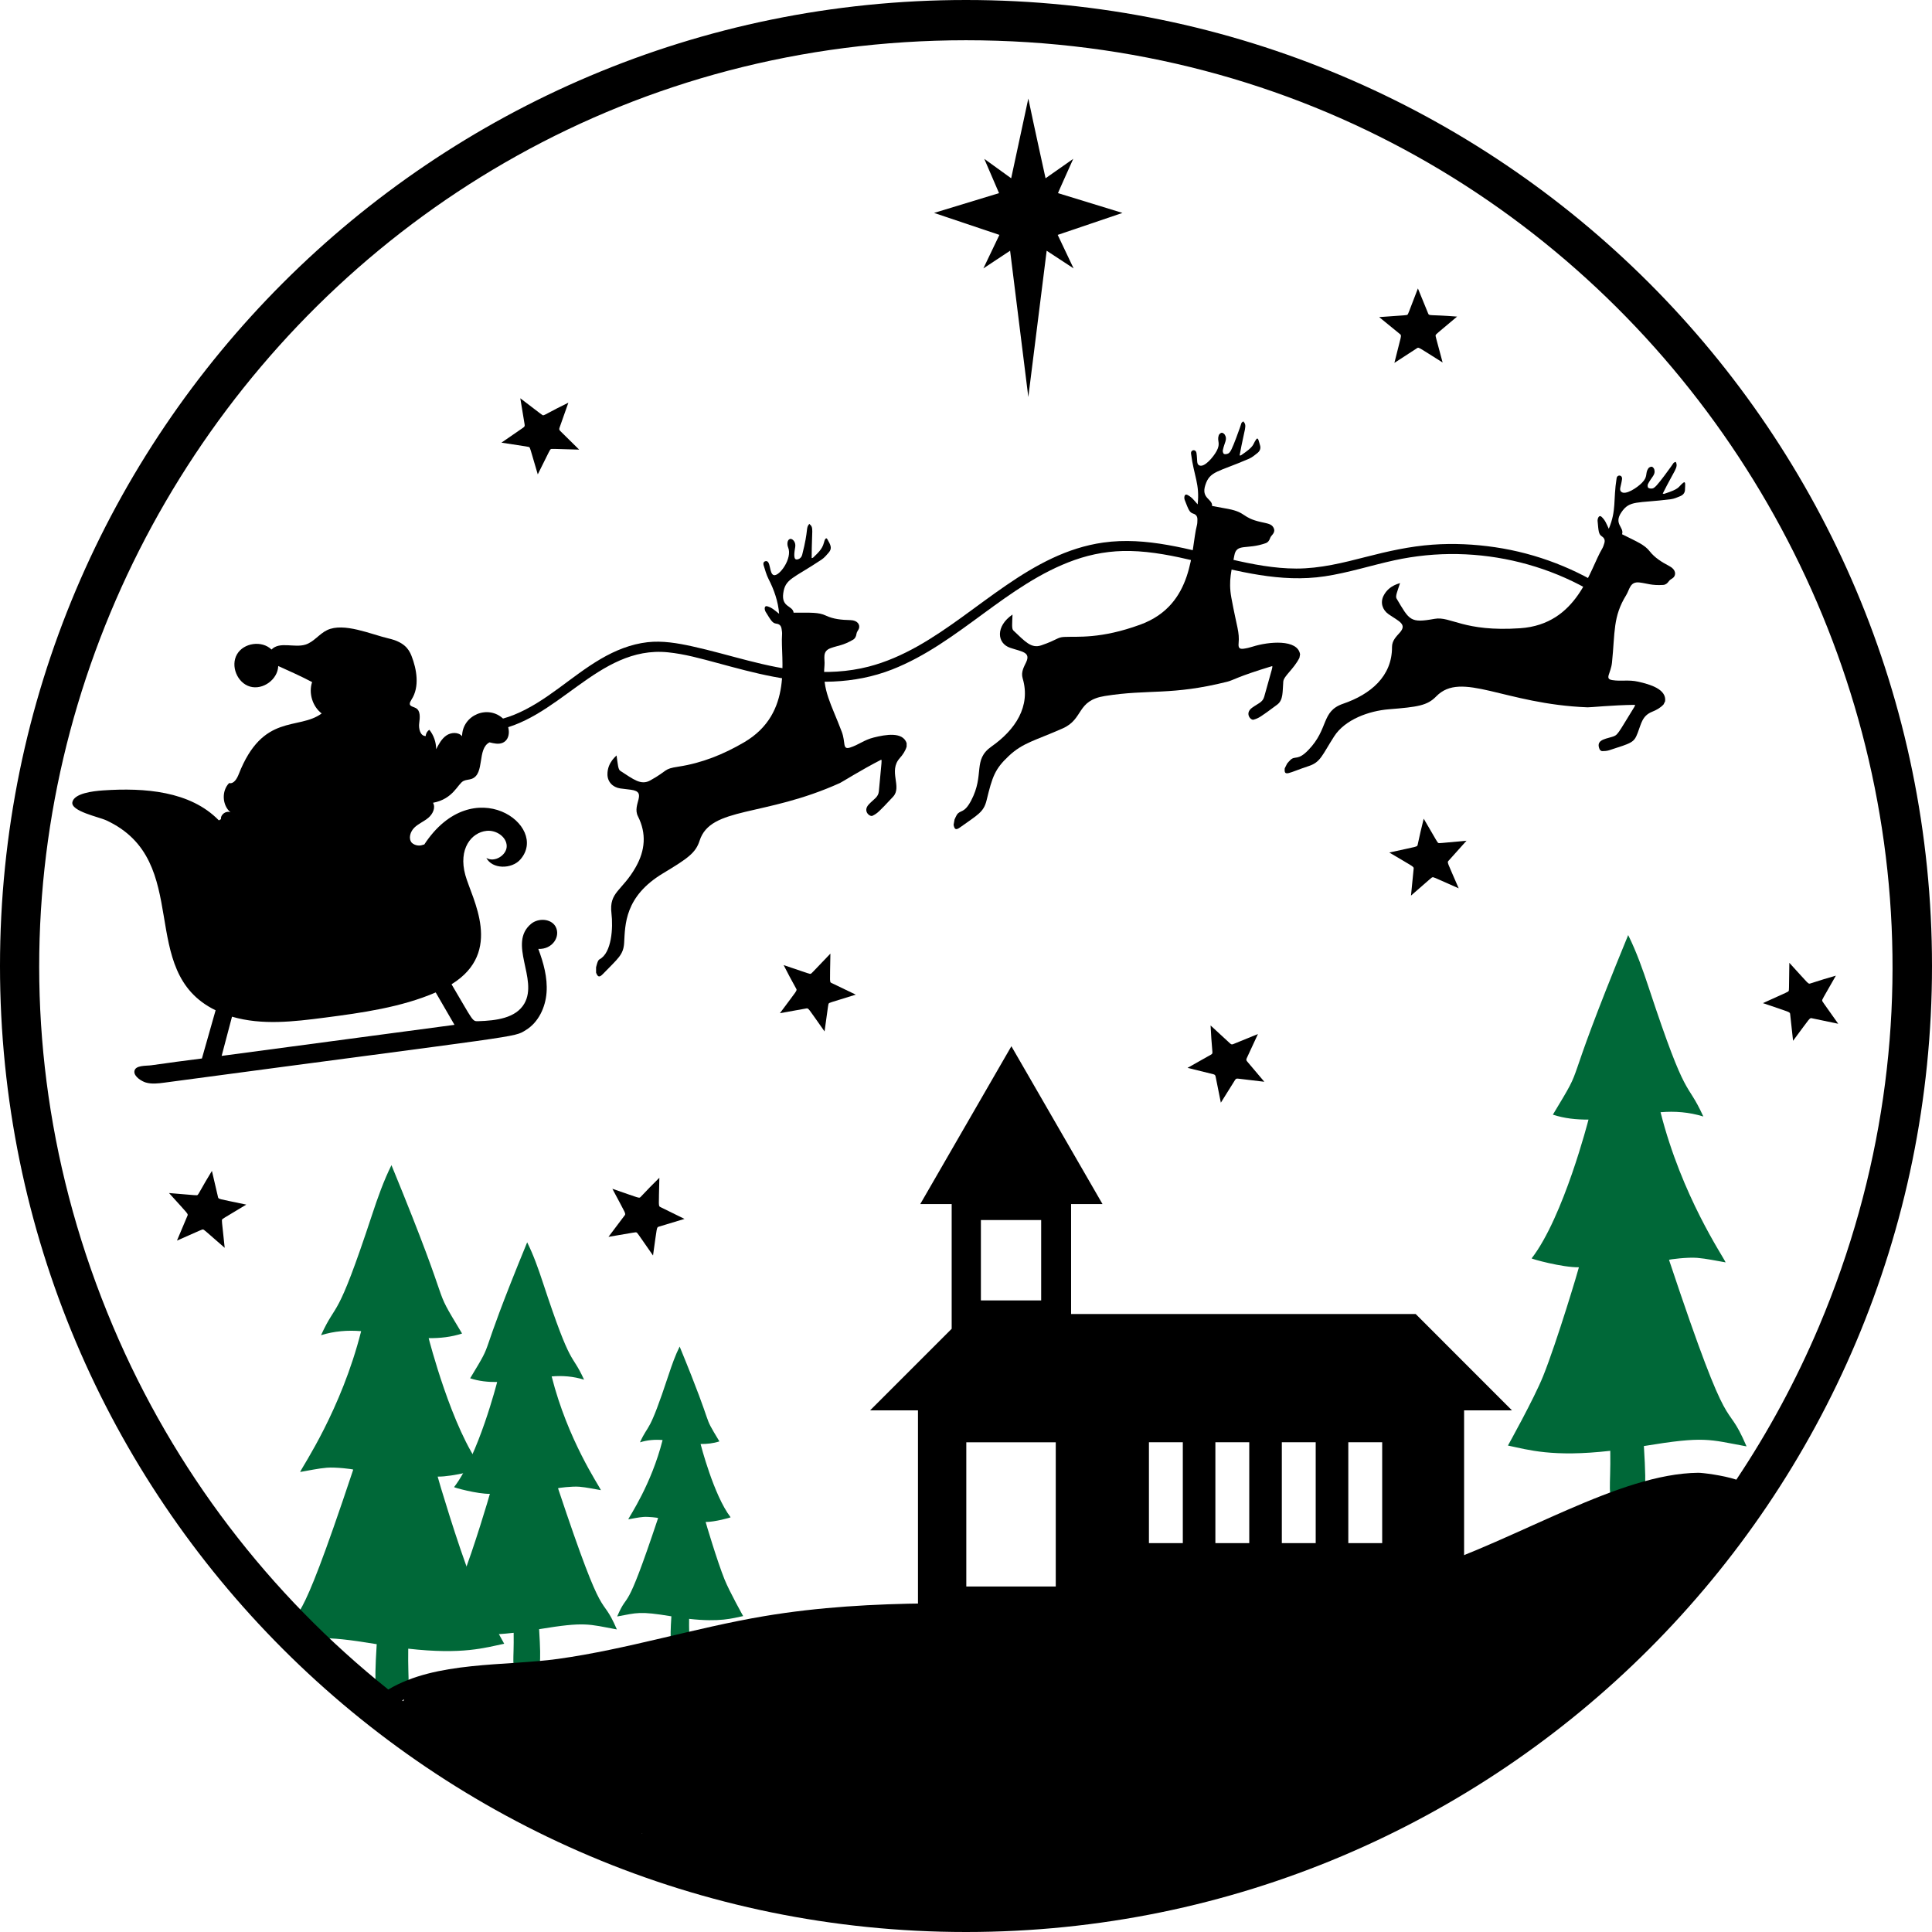
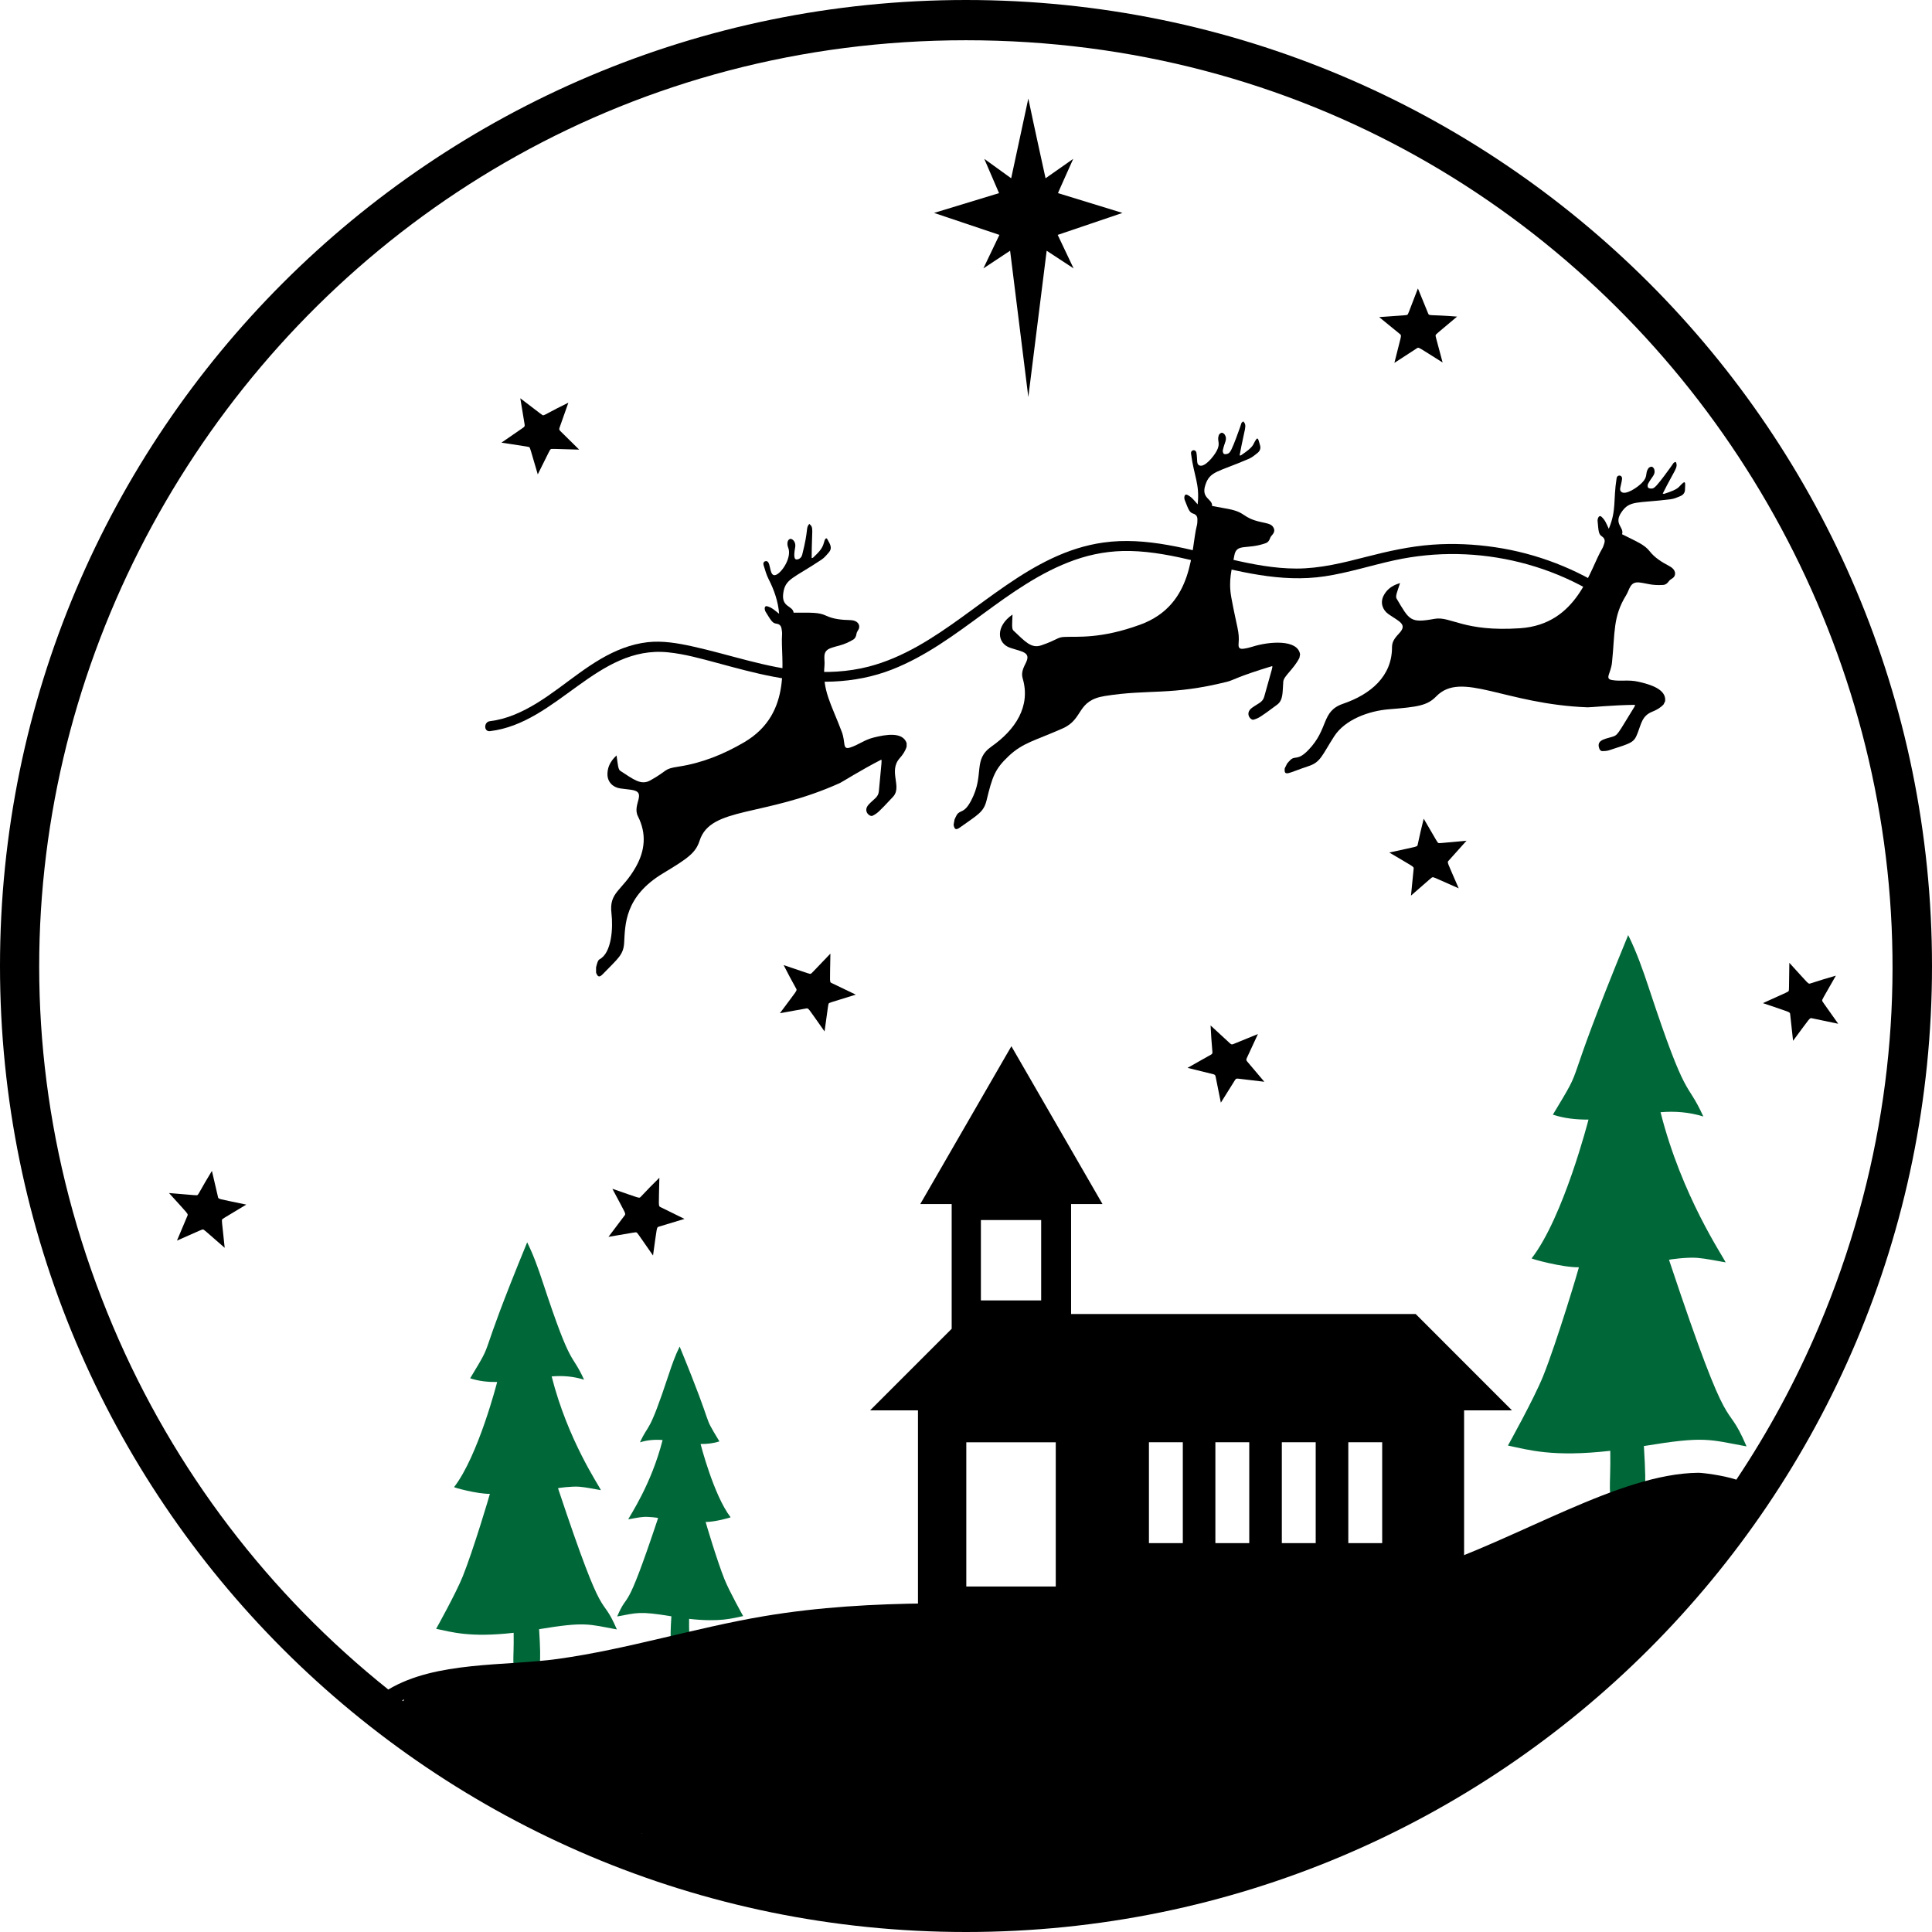
<svg xmlns="http://www.w3.org/2000/svg" version="1.1" id="Layer_1" x="0px" y="0px" viewBox="0 0 576 576" style="enable-background:new 0 0 576 576;" xml:space="preserve">
  <style type="text/css">
	.st0{fill:#BE1E2D;}
	.st1{fill:#006838;}
	.st2{fill:#603913;}
	.st3{fill:#EFCD17;}
</style>
  <path class="st1" d="M497.6,375.62c-0.05-0.15,5.57-0.85,8.39-0.61c2.84,0.24,5.66,0.88,8.48,1.35  c-0.78-1.84-13.06-19.72-19.4-44.77c4.3-0.35,8.48-0.04,12.76,1.28c-5.22-11.41-4.68-3.29-16.25-38.34  c-1.8-5.45-3.7-10.81-6.16-15.75c-21.1,51.33-11.78,35.84-22.45,53.54c3.44,1.13,6.99,1.5,10.62,1.47  c-0.01,0.04-7.42,29.05-16.95,41.37c-0.13,0.17,9.21,2.75,14.09,2.66c0,0.24-6.54,22.2-10.68,32.49  c-2.71,6.73-10.48,20.66-10.48,20.66c6.08,1.26,13.21,3.53,30.51,1.57c0.18,11.44-1,13.47,1.52,14.82c2.09,1.12,5.05,0.92,7.11-0.13  c1.6-0.81,2.33-0.97,1.39-16.11c18.22-3.01,19.31-1.97,30.61,0.1C513.96,415.43,516.74,433.07,497.6,375.62z" />
  <path class="st1" d="M196.21,452.58c0.03-0.08-2.94-0.45-4.43-0.32c-1.5,0.12-2.99,0.47-4.48,0.71c0.41-0.97,6.9-10.41,10.24-23.64  c-2.27-0.19-4.48-0.02-6.74,0.68c2.76-6.02,2.47-1.74,8.58-20.24c0.95-2.88,1.95-5.71,3.25-8.31c11.14,27.1,6.22,18.92,11.85,28.27  c-1.82,0.6-3.69,0.79-5.61,0.78c0,0.02,3.92,15.34,8.95,21.84c0.07,0.09-4.86,1.45-7.44,1.4c0,0.13,3.45,11.72,5.64,17.15  c1.43,3.55,5.54,10.91,5.54,10.91c-3.21,0.67-6.98,1.86-16.11,0.83c-0.1,6.04,0.53,7.11-0.8,7.82c-1.11,0.59-2.66,0.49-3.76-0.07  c-0.84-0.43-1.23-0.51-0.73-8.51c-9.62-1.59-10.19-1.04-16.16,0.05C187.57,473.6,186.1,482.91,196.21,452.58z" />
  <path class="st1" d="M166.37,443.71c-0.04-0.11,4.22-0.64,6.36-0.46c2.15,0.18,4.28,0.67,6.43,1.02  c-0.59-1.39-9.89-14.94-14.69-33.91c3.25-0.27,6.42-0.03,9.66,0.97c-3.95-8.64-3.55-2.49-12.3-29.03c-1.36-4.13-2.8-8.19-4.66-11.92  c-15.98,38.87-8.92,27.14-17,40.54c2.61,0.86,5.3,1.14,8.05,1.11c0,0.03-5.62,22-12.84,31.33c-0.1,0.13,6.97,2.08,10.67,2.01  c0,0.19-4.95,16.81-8.08,24.6c-2.05,5.1-7.94,15.64-7.94,15.64c4.6,0.95,10.01,2.67,23.11,1.19c0.14,8.66-0.76,10.2,1.15,11.22  c1.59,0.85,3.82,0.7,5.39-0.1c1.21-0.61,1.76-0.73,1.05-12.2c13.8-2.28,14.62-1.49,23.18,0.07  C178.76,473.86,180.86,487.22,166.37,443.71z" />
-   <path class="st1" d="M105.31,438.15c0.05-0.14-5.22-0.79-7.87-0.57c-2.66,0.22-5.3,0.83-7.96,1.27  c0.73-1.72,12.24-18.49,18.19-41.98c-4.03-0.33-7.95-0.04-11.96,1.2c4.9-10.7,4.39-3.08,15.23-35.94  c1.68-5.11,3.47-10.14,5.77-14.76c19.78,48.13,11.04,33.6,21.05,50.2c-3.23,1.06-6.56,1.41-9.96,1.38  c0.01,0.04,6.95,27.23,15.89,38.79c0.12,0.16-8.64,2.57-13.21,2.49c0,0.23,6.13,20.82,10.01,30.46c2.54,6.31,9.83,19.37,9.83,19.37  c-5.7,1.18-12.39,3.31-28.61,1.47c-0.17,10.73,0.94,12.63-1.43,13.89c-1.96,1.05-4.73,0.86-6.67-0.12c-1.5-0.76-2.18-0.91-1.3-15.11  c-17.09-2.82-18.1-1.85-28.7,0.09C89.97,475.48,87.37,492.02,105.31,438.15z" />
  <path d="M260.53,219.87c-2.93,0.72-4.51,2.19-7.11,3.01c-2.34,0.74-1.26-1.53-2.45-4.68c-3.19-8.46-5.86-12.3-5.16-19.83  c0.19-2.03-0.84-4.18,1.87-5.15c2.21-0.8,3.65-0.75,6.65-2.5c0.63-0.37,0.92-1.01,1.02-1.77c0.08-0.6,0.54-1.02,0.73-1.57  c0.38-1.08-0.37-2.45-2.54-2.5c-2.67-0.06-5.11-0.3-7.3-1.34c-2.2-1.05-4.52-0.87-9.63-0.87c-0.27-2.18-3.67-1.54-3.1-5.77  c0.59-4.4,2.93-4.39,11.43-10.06c0.83-0.55,1.5-1.37,2.16-2.13c1.09-1.26,0.49-2.33-0.43-3.94c-0.44-0.77-0.84,0.22-1.05,1.09  c-0.48,1.91-1.91,3.13-3.24,4.42c-0.05,0.05-0.16,0.05-0.39,0.11c0-8.72,0.72-9.02-0.72-10.2c-1.14,1.4-0.1,1.33-2.11,9.21  c-0.29,1.15-1.33,1.49-1.82,1.38c-0.93-0.21-0.4-2.77-0.25-3.74c0.24-1.56-0.95-2.57-1.59-2.35c-0.86,0.29-0.88,1.69-0.53,2.52  c1.35,3.24-2.62,8.66-4.26,8.26c-1.48-0.37-0.83-4.6-2.53-4.15c-0.57,0.15-0.68,0.68-0.54,1.13c0.45,1.42,0.83,2.9,1.51,4.22  c1.56,3,2.88,6.7,3.13,10.32c-1.37-1.07-2-1.74-3.43-2.21c-1.13-0.37-0.95,1.03-0.59,1.62c1.56,2.51,2,3.4,3.19,3.54  c0.96,0.11,1.42,0.64,1.56,1.51c0.09,0.56,0.2,1.15,0.15,1.71c-0.56,7.27,3.58,23.42-11.3,32.14c-6.12,3.59-12.58,6.2-19.62,7.27  c-4.54,0.69-2.9,1.06-8.37,4.1c-2.77,1.54-4.97-0.29-8.95-2.86c-0.66-0.43-0.72-1.99-1.11-4.61c0.21,0.01-2.72,1.92-2.71,5.64  c0,2.23,1.55,3.89,3.82,4.22c1.05,0.15,2.1,0.26,3.16,0.39c5.12,0.65,0.29,4.3,2.11,7.91c2.61,5.16,2.15,10.19-0.63,15.12  c-4.09,7.24-8.04,7.39-7.26,13.84c0.51,4.24,0.09,11.8-3.58,13.7c-0.56,0.29-0.85,1.8-1.01,2.37v1.59c0.53,1.39,1.01,1.48,2.07,0.38  c4.44-4.6,6.09-5.65,6.3-9.26c0.32-5.37,0.09-13.8,11.56-20.71c7.4-4.46,9.76-6.08,10.93-9.73c3.3-10.31,19.17-6.96,41.86-17.22  c0.66-0.3,6.18-3.82,12.33-6.97c0.13,0.9,0.2-0.88-0.74,9.45c-0.16,1.75-1.47,2.28-2.99,3.89c-1.91,2.02,0.3,3.8,1.1,3.4  c1.43-0.71,1.84-1.08,6.13-5.68c2.77-2.96-1.48-7.61,1.99-11.5c0.91-1.02,1.66-2.12,2.05-3.43v-1.06  C269.12,218.09,264.05,219,260.53,219.87z" />
  <path d="M387.41,196.12l0.19-1.04c-0.71-4.59-9.35-3.82-14.16-2.29c-0.88,0.28-1.79,0.5-2.7,0.62c-1.26,0.16-1.58-0.33-1.47-1.57  c0.31-3.51-0.49-4.61-2.15-13.6c-0.98-5.31,0.16-8.43,0.87-12.59c0.65-3.78,3.71-1.68,9.38-3.72c0.69-0.25,1.08-0.83,1.32-1.56  c0.27-0.84,1.83-1.56,0.95-3.12c-0.58-1.03-1.66-1.16-3.68-1.61c-5.76-1.29-4.28-2.84-9.77-3.91c-1.58-0.31-3.17-0.58-4.82-0.88  c0.13-2.19-3.33-2.17-2.02-6.23c1.36-4.22,3.66-3.8,13.04-7.86c0.91-0.4,1.72-1.08,2.51-1.71c0.76-0.61,1.07-1.44,0.72-2.43  c-0.3-0.88-0.49-2.52-1.12-1.61c-1.18,1.7-0.3,1.89-4.53,4.74c-0.06,0.04-0.16,0.02-0.4,0.04c1.54-8.5,2.32-8.75,1.11-10.17  c-0.93,0.8-0.01-0.64-2.12,4.91c-1.16,3.06-1.72,4.35-2.36,4.66c-0.37,0.18-0.92,0.29-1.27,0.15c-0.24-0.1-0.44-0.73-0.37-1.07  c0.47-2.36,1.48-3.29,0.58-4.69c-0.18-0.29-0.65-0.61-0.93-0.56c-0.33,0.05-0.75,0.43-0.86,0.76c-0.59,1.76,0.66,2.29-0.63,4.68  c-0.95,1.76-3.63,4.99-5.15,4.3c-0.91-0.41-0.52-1.43-0.85-3.66c-0.2-1.34-1.78-1.04-1.63,0.14c0.86,6.74,2.65,9.07,1.97,15.13  c-1.16-1.31-1.65-2.06-2.98-2.79c-1.04-0.57-1.12,0.85-0.87,1.49c1.09,2.75,1.36,3.7,2.51,4.05c0.93,0.28,1.28,0.89,1.27,1.77  c-0.01,0.57-0.01,1.16-0.15,1.71c-1.85,7.05-0.66,23.68-16.85,29.61c-11.91,4.36-18.83,3.49-22.72,3.68  c-2.09,0.1-2.03,0.87-6.84,2.51c-3,1.02-4.84-1.17-8.3-4.42c-0.57-0.54-0.35-2.09-0.27-4.73c0.04,0.01-0.01-0.02-0.03-0.01  c-5.04,3.47-4.66,8.56-0.64,9.9c3.5,1.17,6.17,1.27,4.73,4.31c-0.65,1.37-1.59,2.93-1.03,4.79c2.48,8.37-2.22,15.35-9.28,20.31  c-5.73,4.03-1.95,8.3-6.09,16.14c-2.13,4.03-3.26,2.63-4.28,4.28c-0.26,0.43-0.45,0.9-0.66,1.36l-0.28,1.57  c0.27,1.47,0.73,1.64,1.97,0.74c5.19-3.73,6.99-4.47,7.85-7.99c1.75-7.19,2.49-9.38,6.65-13.29c4.22-3.96,7.84-4.56,16.06-8.2  c6.36-2.82,4-8.29,12.57-9.66c13.21-2.11,19.68-0.05,36.54-4.27c1.82-0.46,2.81-1.46,13.38-4.66c-0.04,0.91,0.35-0.8-2.42,9.16  c-0.47,1.69-1.85,1.98-3.64,3.29c-2.24,1.65-0.39,3.79,0.47,3.54c1.53-0.45,2-0.73,7.05-4.49c1.86-1.39,1.56-3.88,1.81-6.88  C382.73,201.55,385.69,199.52,387.41,196.12z" />
  <path d="M501.8,143.95c-1.61,1.31-0.81,1.73-5.68,3.29c-0.07,0.02-0.16-0.03-0.4-0.08c3.59-7.21,4.69-7.72,3.9-9.46  c-1.1,0.5,0.19-0.64-3.41,4.12c-1.97,2.61-2.87,3.69-3.56,3.81c-0.41,0.07-0.97,0.02-1.26-0.22c-0.2-0.17-0.22-0.82-0.06-1.13  c1.11-2.14,2.34-2.75,1.87-4.34c-0.1-0.33-0.45-0.76-0.74-0.8c-0.33-0.04-0.84,0.21-1.03,0.49c-1.05,1.52,0,2.39-1.91,4.32  c-1.4,1.43-4.88,3.77-6.15,2.69c-0.76-0.65-0.1-1.51,0.21-3.75c0.18-1.34-1.42-1.5-1.61-0.32c-1.06,6.71,0.01,9.45-2.33,15.08  c-0.75-1.58-1.01-2.44-2.09-3.51c-0.84-0.84-1.31,0.5-1.25,1.19c0.28,2.95,0.27,3.94,1.28,4.59c0.81,0.53,0.98,1.21,0.72,2.05  c-0.17,0.55-0.34,1.11-0.63,1.6c-3.75,6.25-7.25,22.56-24.45,23.73c-16.92,1.15-20.7-3.67-25.53-2.8  c-7.28,1.32-7.47,0.45-11.33-6.07c-0.4-0.67,0.24-2.11,1.06-4.62c0.18,0.11-3.29,0.5-4.95,3.84c-0.99,1.99-0.35,4.17,1.53,5.48  c3.08,2.13,5.56,2.95,3.34,5.46c-1,1.13-2.34,2.37-2.33,4.31c0.05,8.73-6.41,14.12-14.58,16.91c-6.63,2.27-4.19,7.43-10.36,13.8  c-3.17,3.28-3.87,1.61-5.31,2.91c-0.37,0.34-0.68,0.74-1.02,1.12l-0.71,1.42c-0.26,2.67,1.09,1.32,7.18-0.68  c3.53-1.16,3.94-3.22,7.55-8.84c3.23-5.03,10.36-7.6,16.31-8.08c8.61-0.69,11.45-1.09,14.12-3.84c7.55-7.75,20.26,2.32,45.15,3.26  c0.85,0.03,7.37-0.67,14.14-0.74c-0.09,0.28-0.12,0.45-0.2,0.58c-5.09,8.23-4.89,8.45-6.68,8.97c-2.44,0.7-4.84,1.06-3.7,3.7  c0.11,0.26,0.5,0.55,0.76,0.55c0.7,0,1.43-0.05,2.09-0.26c6.93-2.24,7.38-2.28,8.51-5.19c1.07-2.75,1.31-5.09,4.33-6.3  c1.27-0.51,2.43-1.15,3.37-2.16l0.47-0.95c0.47-3.6-4.48-5.05-8.02-5.84c-2.95-0.66-5.02-0.05-7.71-0.47  c-2.43-0.38-0.44-1.93-0.1-5.28c0.92-9,0.25-13.62,4.22-20.05c1.07-1.73,1.11-4.11,3.97-3.78c2.34,0.28,3.61,0.95,7.07,0.73  c0.73-0.05,1.27-0.49,1.7-1.13c0.34-0.5,0.94-0.68,1.35-1.08c0.82-0.8,0.76-2.36-1.16-3.37c-2.36-1.24-4.44-2.55-5.93-4.46  c-1.5-1.93-3.66-2.79-8.23-5.07c0.73-2.07-2.59-3.02-0.2-6.54c2.49-3.67,4.58-2.62,14.72-3.9c0.99-0.12,1.95-0.55,2.88-0.94  c0.9-0.38,1.42-1.08,1.37-2.13C502.38,144.88,502.66,143.25,501.8,143.95z" />
-   <path d="M158.35,275.42c-7.03,5.82,2.17,16.43-2,23.74c-2.54,4.45-8.55,5.12-13.67,5.29c-1.95,0.06-1.42,0.21-8.06-11  c15.63-9.66,6.07-25.5,4.12-32.53c-2.18-7.87,1.82-12.74,6.32-13.21c2.89-0.31,5.97,1.79,6.01,4.52c0.04,2.73-3.66,5.04-6.07,3.54  c1.72,3.38,7.52,3.42,10.11,0.5c8.88-10.03-14.11-26.72-28.68-4.4c-0.04-0.03-0.09-0.06-0.13-0.09c-1.13,0.56-2.59,0.34-3.52-0.51  c-1.12-1.28-0.45-3.36,0.77-4.54c1.22-1.18,2.86-1.82,4.16-2.92c1.3-1.09,2.23-3,1.39-4.47c6.11-1.15,7.33-5.65,9.11-6.52  c0.76-0.37,1.67-0.33,2.46-0.63c3.95-1.51,1.5-8.96,5.28-10.87c1.3,0.33,2.72,0.66,3.94,0.12c2.53-1.12,2.23-5.09,0.26-7.04  c-4.54-4.46-12.3-1.28-12.39,5.09c-1.11-1.3-3.28-1.19-4.69-0.21c-1.41,0.98-2.25,2.56-3.04,4.09c0.01-2.08-0.72-4.17-2.02-5.79  c-0.64,0.39-1.06,1.11-1.08,1.86c-1.64,0.03-2.17-2.22-1.95-3.85c0.22-1.63,0.44-3.72-1.01-4.49c-1.1-0.59-2.59-0.51-1.28-2.54  c2.47-3.8,1.55-9.04,0-13.01c-0.88-2.27-2.41-4.18-6.89-5.22c-5.09-1.18-13.3-4.85-18.28-2.47c-2.35,1.12-3.97,3.55-6.45,4.32  c-3.34,1.04-7.69-1.04-10.12,1.47c-2.86-2.78-8.3-2.03-10.29,1.42c-2,3.45,0.06,8.54,3.9,9.63c3.84,1.09,8.27-2.15,8.39-6.14  c3.4,1.54,6.8,3.05,10.1,4.79c-1.09,3.3,0.1,7.23,2.85,9.36c-6.94,5.13-17.52-0.3-24.74,18.14c-0.52,1.32-1.47,2.95-2.85,2.61  c-2.29,2.33-2.09,6.62,0.41,8.72c-1.29-0.59-3,0.64-2.84,2.04c-0.22,0.1-0.43,0.22-0.63,0.36c-8.55-8.78-22.21-9.76-34.45-8.94  c-3.3,0.22-8.67,0.92-9.22,3.5c-0.57,2.7,7.96,4.44,10.06,5.41c26.27,12.14,8.65,45.01,32.64,56.65c-1.36,4.79-2.72,9.58-4.08,14.37  c-5.02,0.63-10.04,1.3-15.04,2.02c-1.58,0.23-4.99-0.1-5.1,1.9c-0.08,1.5,2.18,2.87,3.36,3.23c1.81,0.54,3.74,0.3,5.61,0.05  c108.04-14.46,103.96-13.37,107.71-15.65c3.8-2.3,5.89-6.8,6.21-11.23c0.32-4.43-0.9-8.83-2.46-12.99c4.26,0.21,6.76-3.78,5.12-6.7  C164.22,273.83,160.48,273.66,158.35,275.42z M66.08,314.8c1.03-3.9,2.06-7.79,3.09-11.69c8.97,2.61,18.37,1.49,27.69,0.28  c10.96-1.42,22.77-3.07,33.04-7.51c1.87,3.22,3.74,6.44,5.6,9.66C112.37,308.63,89.23,311.71,66.08,314.8z" />
  <path d="M422.06,391.75c-8.59,0-88.92,0-102.73,0v-32.77h9.37c-7.86-13.62-19.31-33.44-27.17-47.06  c-8.63,14.95-18.54,32.11-27.17,47.06h9.37v37.18l-24.32,24.32h14.27v59.91h162.82v-59.91h14.27L422.06,391.75z M292.44,363.74  h17.97v23.96h-17.97V363.74z M314.76,472.99h-26.67v-42.99h26.67V472.99z M352.64,460.06h-10.1v-30.07h10.1V460.06z M372.45,460.06  h-10.1v-30.07h10.1V460.06z M392.26,460.06h-10.1v-30.07h10.1V460.06z M412.08,460.06h-10.1v-30.07h10.1V460.06z" />
  <path d="M288,0C128.94,0,0,128.94,0,288s128.94,288,288,288s288-128.94,288-288S447.06,0,288,0z M120.21,507.19  c-0.1-0.08-0.21-0.16-0.31-0.24c0.2-0.11,0.41-0.23,0.61-0.33C120.4,506.81,120.31,507,120.21,507.19z M191.18,546.53  c0.1,0.03,0.2,0.06,0.3,0.08c0,0.01,0.01,0.02,0.02,0.04C191.39,546.61,191.28,546.57,191.18,546.53z M517.67,441.14  c-4.05-1.33-10.2-2.07-11.39-2.05c-23.63,0.27-52.97,19.53-82.54,29.29c-62.4,20.59-131.08,2.55-195.88,13.45  c-20.65,3.47-40.75,9.86-61.49,12.75c-15.87,2.2-36.4,0.62-50.61,9.13c-35.43-28.31-63.89-65.31-82.07-108.27  C-43.16,213.75,90.79,12,288,12c198.85,0,330.54,203.22,254.32,383.43C535.49,411.56,527.22,426.84,517.67,441.14z" />
  <g>
    <path d="M146.09,217.98c20.03-2.39,31.95-25.64,53.06-23.5c4.99,0.5,9.89,1.89,14.71,3.18c5.52,1.49,11.04,3.01,16.66,4.08   c11.86,2.27,24.07,2.32,35.45-2.14c19.89-7.8,34.2-25.48,54.37-32.63c5.35-1.9,10.91-2.82,16.59-2.7   c6.56,0.14,13.02,1.47,19.38,2.98c12.77,3.03,25.45,6.57,38.68,4.57c7.02-1.06,13.8-3.26,20.72-4.77   c6.2-1.35,12.52-1.98,18.88-1.86c12.57,0.24,25.12,3.37,36.29,9.15c2.79,1.44,5.49,3.06,8.1,4.81c1.61,1.08,3.11-1.52,1.51-2.59   c-10.4-6.97-22.36-11.58-34.74-13.41c-6.17-0.91-12.42-1.21-18.65-0.76c-6.74,0.48-13.27,1.95-19.8,3.63   c-6.84,1.76-13.71,3.5-20.82,3.49c-6.59-0.01-13.09-1.27-19.49-2.76c-12.47-2.9-25.14-6.82-38.08-4.99   c-21.63,3.06-37.06,20.62-55.3,30.89c-4.62,2.6-9.48,4.76-14.62,6.09c-6.2,1.6-12.63,1.9-18.99,1.36   c-11.54-0.98-22.42-4.94-33.66-7.41c-4.33-0.95-8.87-1.73-13.32-1.22c-4.96,0.57-9.62,2.47-13.91,4.98   c-8.81,5.14-16.25,12.77-25.8,16.64c-2.31,0.94-4.75,1.62-7.23,1.92C144.2,215.21,144.18,218.21,146.09,217.98L146.09,217.98z" />
  </g>
  <g>
    <path d="M315.43,57.58c-0.09,0.07,4.54-10.22,4.54-10.22c-2.68,1.88,0,0-8.25,5.79c0,0-3.52-15.96-5.14-23.77l-5.11,23.77   c-2.84-2.01-5.43-3.96-8.02-5.79l4.4,10.22c-6.64,2.03-19.37,5.9-19.37,5.9l19.48,6.55l-4.78,9.99l7.97-5.27l5.43,43.62l5.47-43.62   l8.03,5.27l-4.74-9.99l19.31-6.55C328.31,61.54,321.99,59.59,315.43,57.58z" />
    <path d="M247.57,284.31c-5.87,6.13-5.6,5.9-5.85,5.99c-0.35,0.12-0.08,0.13-8.09-2.57c1.18,2.35,2.43,4.66,3.7,6.95   c0.39,0.73,0.51,0.2-4.81,7.39c2.58-0.46,5.15-0.93,7.73-1.39c0.9-0.16,0.44-0.4,5.58,6.83c1.17-8.36,1.08-8.1,1.26-8.33   c0.19-0.25-0.19-0.09,8.05-2.64c-2.35-1.13-4.7-2.26-7.05-3.39C247.23,292.74,247.45,293.47,247.57,284.31z" />
    <path d="M371.58,315.97c-0.02-0.19,0.07-0.37,0.15-0.55c1.1-2.38,2.21-4.76,3.31-7.14c-2.43,0.99-4.86,1.98-7.28,2.97   c-0.16,0.07-0.33,0.13-0.5,0.12c-0.23-0.02-0.42-0.19-0.6-0.35c-1.91-1.76-3.83-3.53-5.74-5.29c0.12,2.62,0.31,5.24,0.54,7.86   c0.01,0.17,0.02,0.35-0.05,0.5c-0.08,0.17-0.26,0.28-0.43,0.37c-2.31,1.3-4.62,2.61-6.93,3.91c2.54,0.63,5.08,1.25,7.62,1.88   c0.18,0.05,0.38,0.1,0.51,0.22c0.16,0.16,0.22,0.39,0.26,0.61c0.51,2.56,1.02,5.11,1.54,7.67c1.39-2.23,2.79-4.45,4.18-6.68   c0.1-0.16,0.21-0.33,0.37-0.42c0.2-0.11,0.44-0.08,0.66-0.06c2.57,0.31,5.15,0.61,7.72,0.92c0.02,0,0.03,0,0.04,0.01   c-1.68-1.99-3.37-3.98-5.05-5.97C371.76,316.39,371.6,316.2,371.58,315.97z" />
    <path d="M73.42,359.14c-8.8-1.88-8.25-1.51-8.47-2.45c-0.59-2.53-1.18-5.07-1.77-7.6c-3.09,5.03-3.94,6.98-4.3,7.19   c-0.25,0.14,0.15,0.13-8.49-0.59c5.99,6.67,5.79,6.08,5.41,6.97c-1.01,2.4-2.03,4.8-3.04,7.21c7.72-3.4,7.46-3.34,7.75-3.31   c0.38,0.04,0.3,0.11,6.48,5.46c-0.87-8.29-0.93-8.13-0.75-8.45C66.33,363.39,66.03,363.57,73.42,359.14z" />
    <path d="M543.27,298.33c-0.05-0.37-0.03-0.24,4.07-7.45c-2.53,0.71-5.04,1.49-7.53,2.3c-0.79,0.25-0.29,0.46-6.34-6.13   c-0.12,8.51-0.07,8.16-0.22,8.4c-0.17,0.29,0.11,0.1-7.66,3.62c8.51,2.93,8.04,2.51,8.14,3.46c1.25,11.39,0.71,6.52,0.85,7.77   c5.37-7.2,4.85-6.88,5.75-6.69c2.57,0.54,5.14,1.07,7.71,1.61C543.14,298.29,543.3,298.6,543.27,298.33z" />
    <path d="M437.22,250.65c-8.46,0.77-8.1,0.78-8.35,0.68c-0.34-0.14-0.14,0.05-4.41-7.25c-0.65,2.54-1.23,5.11-1.78,7.67   c-0.18,0.81,0.26,0.48-8.48,2.42c7.65,4.56,7.34,4.08,7.24,5.05c-0.26,2.6-0.51,5.19-0.77,7.79c6.37-5.54,6.13-5.4,6.42-5.46   c0.41-0.08,0.68,0.19,7.8,3.29c-3.53-8.22-3.54-7.64-2.93-8.32C433.72,254.56,435.47,252.61,437.22,250.65z" />
    <path d="M196.58,351.14c-1.88,1.83-3.71,3.72-5.51,5.63c-0.57,0.59,0,0.56-8.5-2.35c4.18,7.92,4.13,7.31,3.55,8.08   c-1.57,2.08-3.14,4.16-4.71,6.25c8.32-1.41,8.05-1.42,8.33-1.31c0.28,0.1,0.02-0.23,4.95,6.87c1.26-8.84,0.99-8.37,1.84-8.63   c2.51-0.76,5.02-1.52,7.54-2.28c-2.35-1.16-4.7-2.31-7.06-3.47C196.2,359.53,196.42,359.93,196.58,351.14z" />
    <path d="M166.85,127.42c0.87-2.45,1.73-4.91,2.6-7.36c-5.31,2.57-7.07,3.77-7.49,3.75c-0.29-0.01,0.1,0.22-6.84-5.07   c0.43,2.58,0.85,5.17,1.28,7.75c0.09,0.52,0.03,0.7-0.46,1.04c-2.15,1.48-4.29,2.96-6.44,4.44c8.34,1.29,8.08,1.2,8.31,1.38   c0.26,0.21,0.11-0.09,2.51,8.04c0,0.01,0.01,0.03,0.01,0.04c3.72-7.46,3.59-7.36,3.91-7.52c0.25-0.13-0.16-0.1,8.43,0.14   c-1.87-1.84-3.73-3.68-5.6-5.52C166.72,128.16,166.65,127.99,166.85,127.42z" />
    <path d="M415.72,108.19c2.19-1.42,4.37-2.84,6.56-4.26c0.79-0.52,0.06-0.71,7.82,4.15c-2.19-8.2-2.14-7.85-2.08-8.11   c0.08-0.36,0-0.19,6.39-5.58c-8.63-0.69-8.28-0.08-8.67-1.04c-1-2.45-2.01-4.91-3.01-7.36c-3.07,7.96-2.89,7.63-3.11,7.81   c-0.26,0.21,0.06,0.13-8.44,0.74c2.03,1.66,4.07,3.32,6.1,4.98C418.03,100.14,417.8,99.64,415.72,108.19z" />
  </g>
</svg>